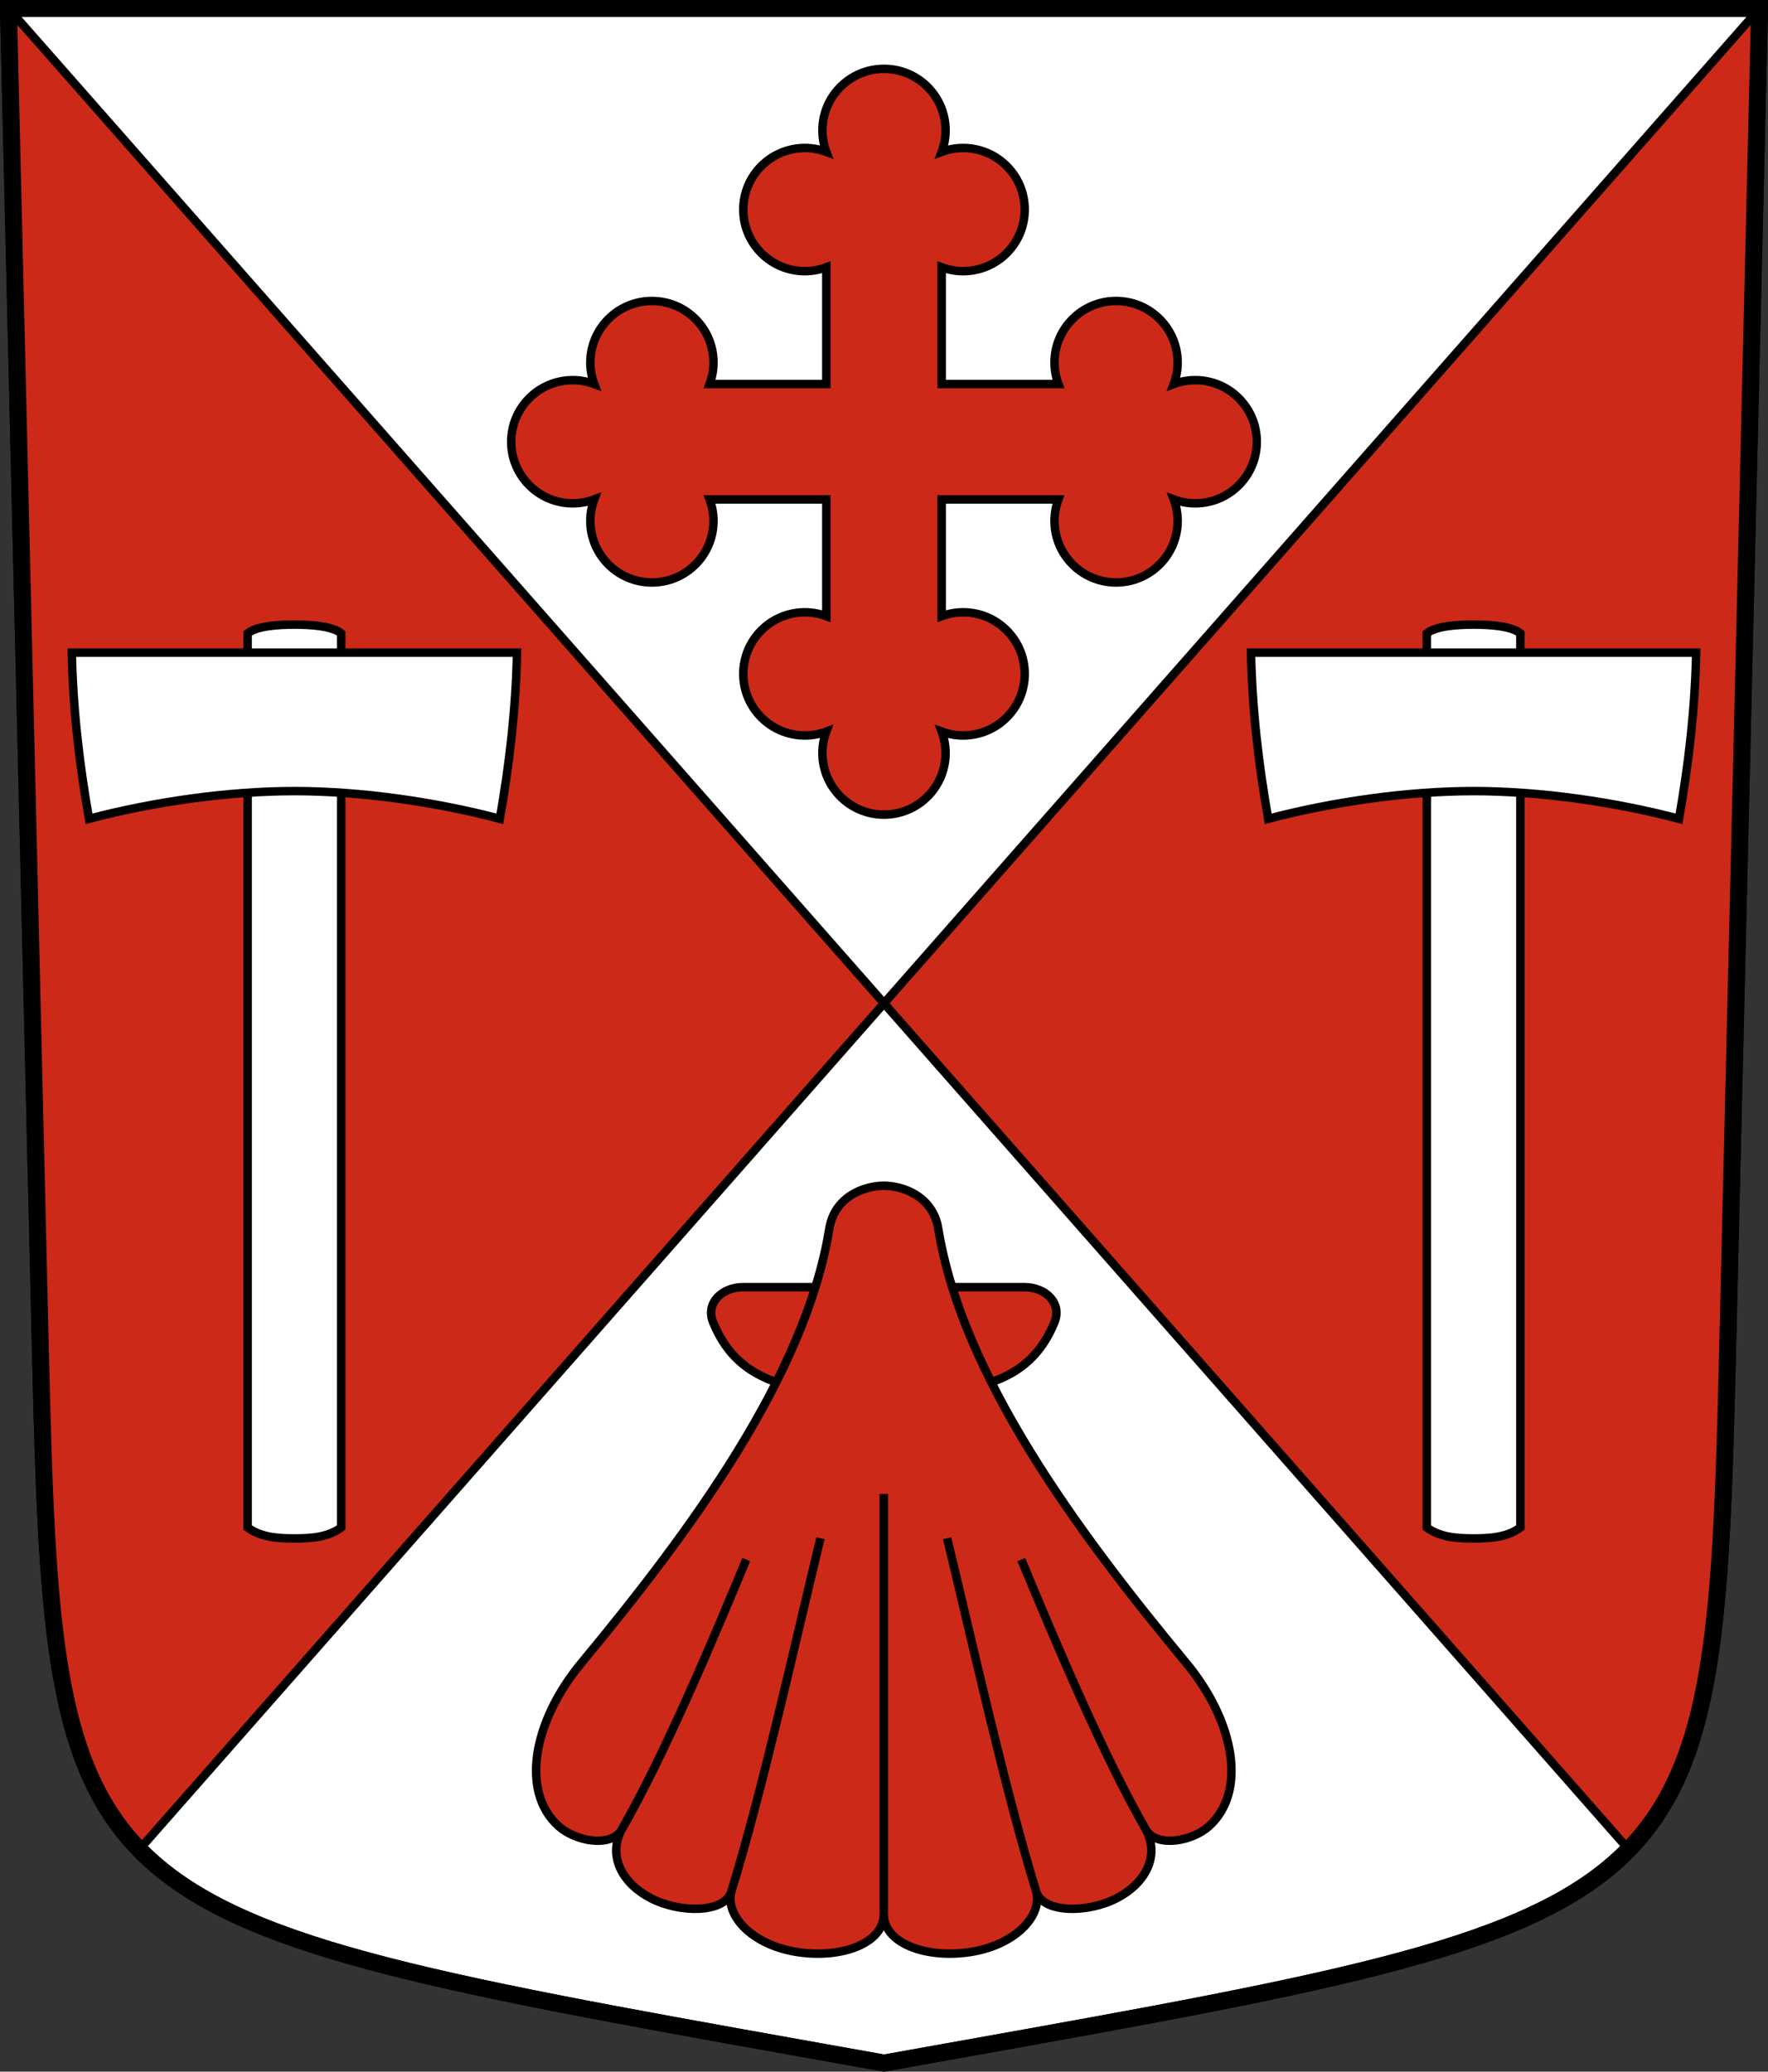
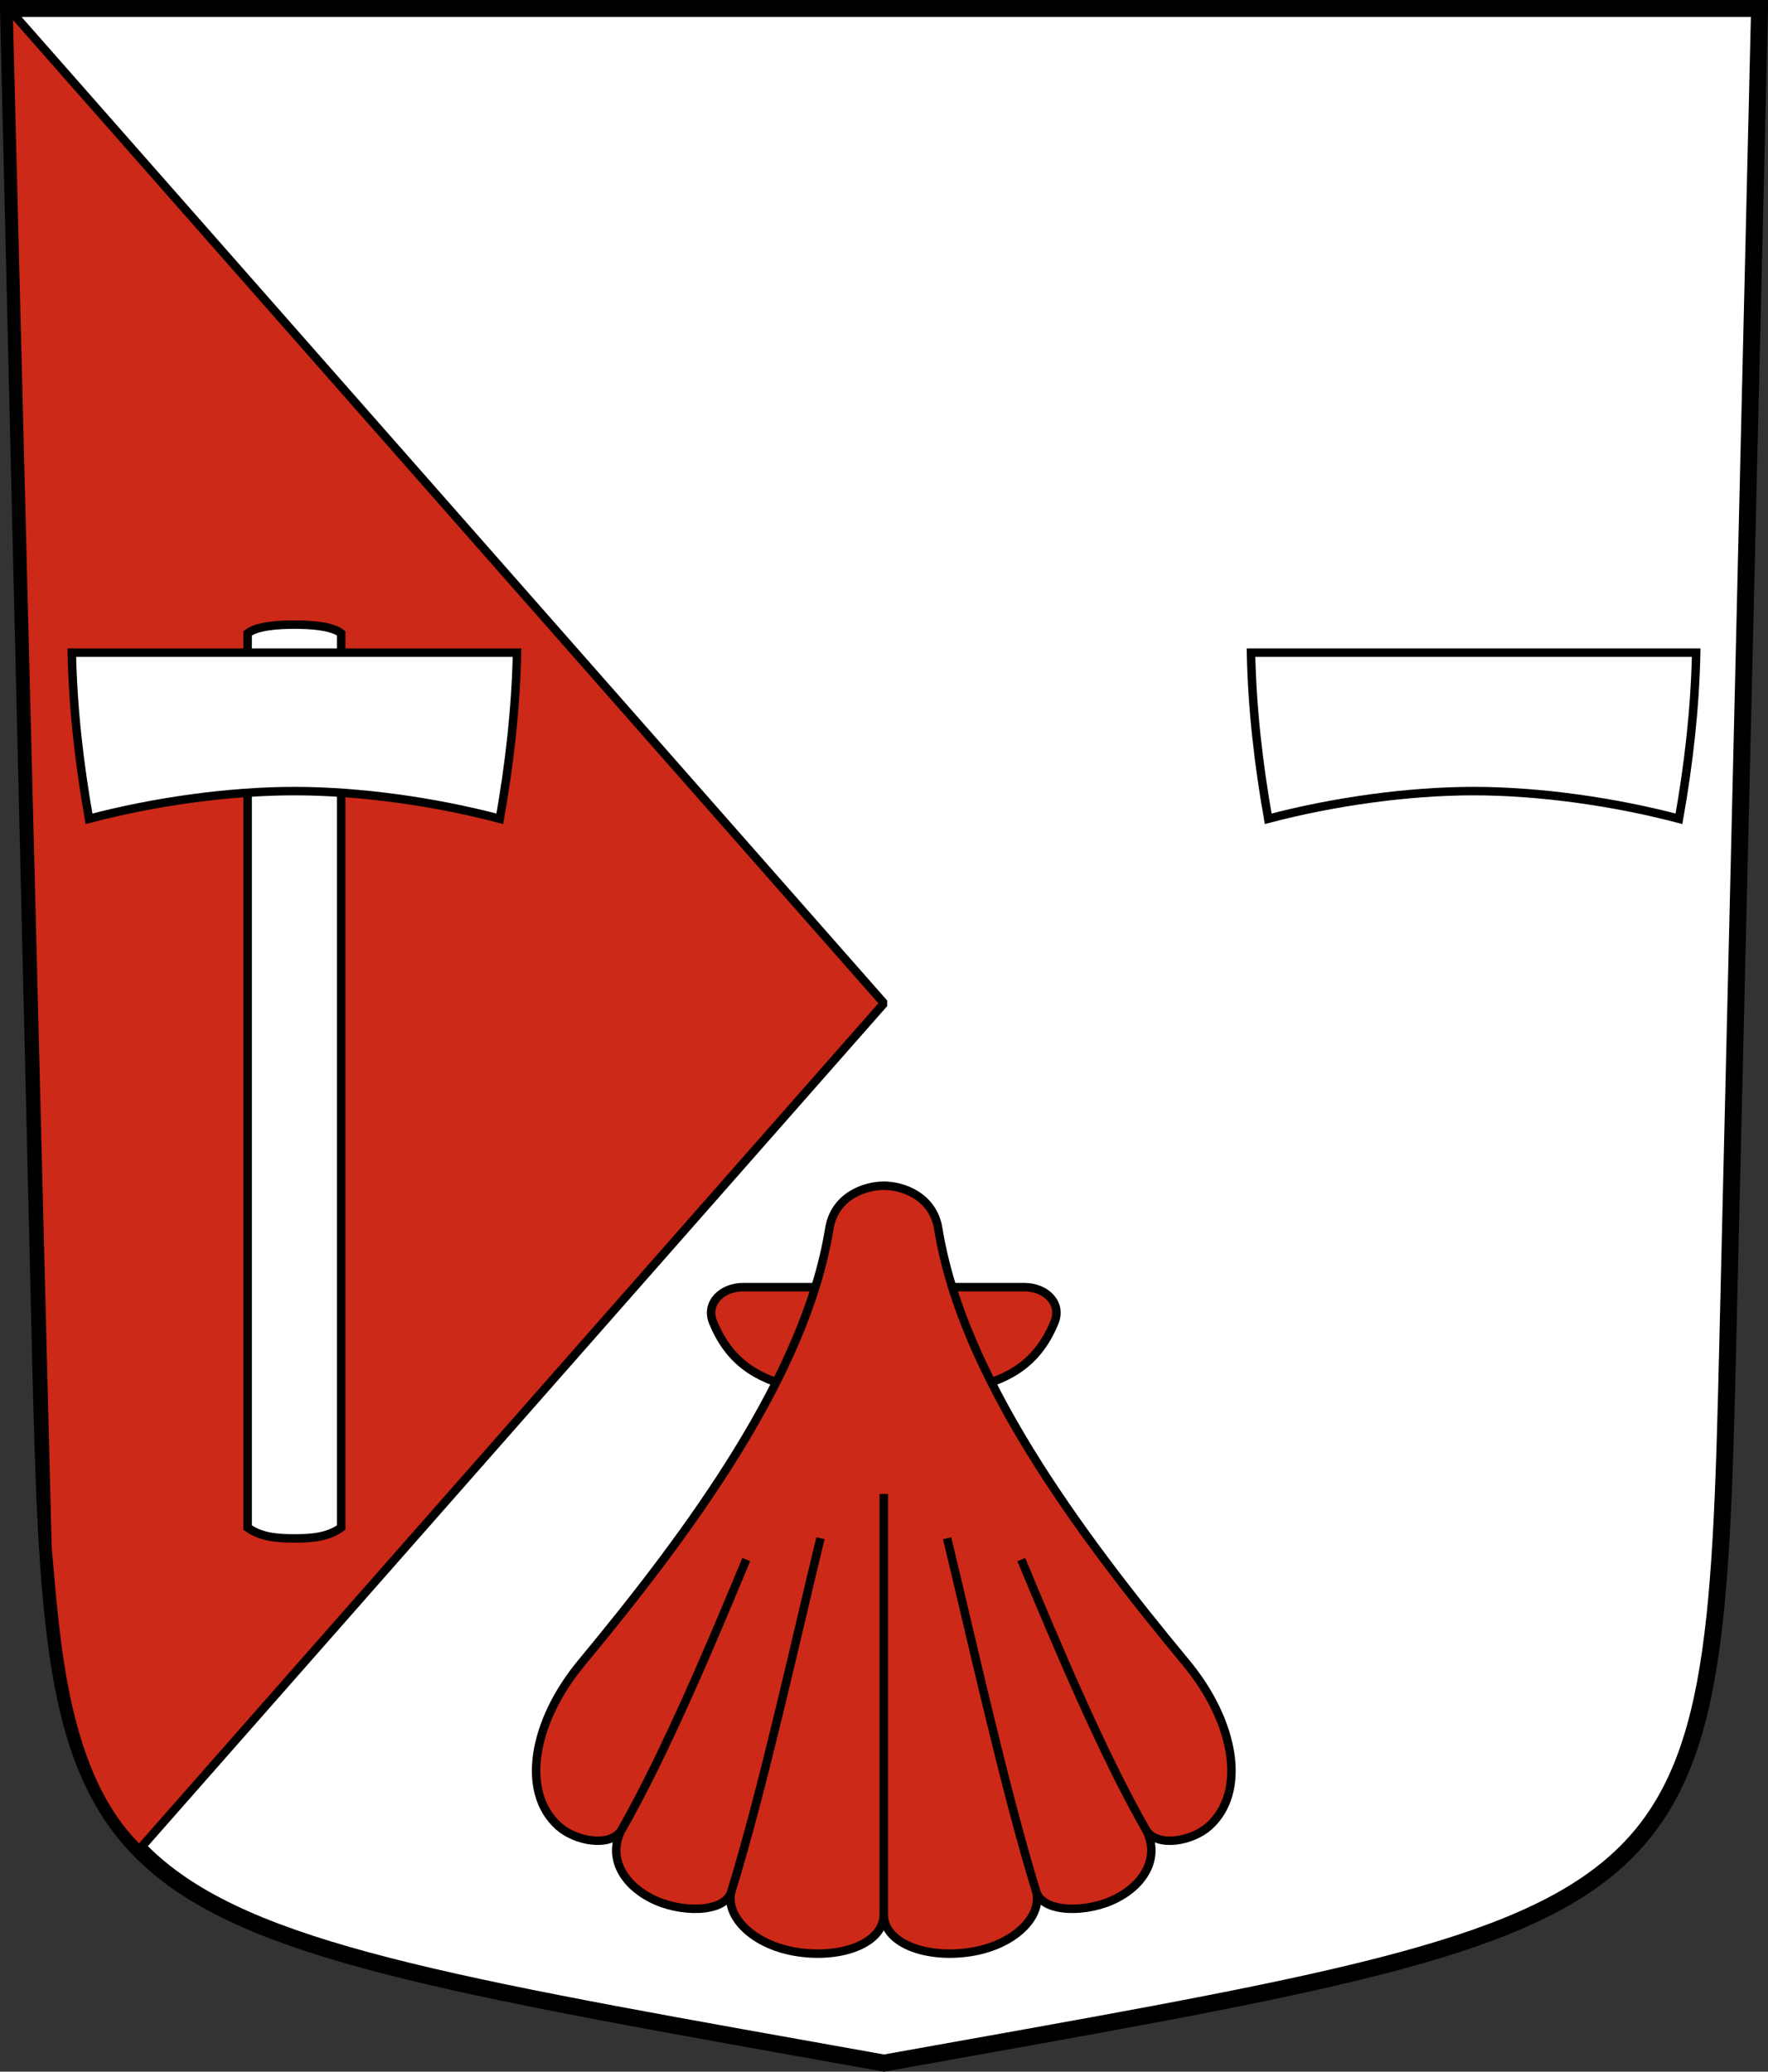
<svg xmlns="http://www.w3.org/2000/svg" xmlns:ns1="http://www.inkscape.org/namespaces/inkscape" xmlns:ns2="http://sodipodi.sourceforge.net/DTD/sodipodi-0.dtd" version="1.0" width="208.86" height="244.66" id="svg2780" ns1:version="0.92.4 (5da689c313, 2019-01-14)" ns2:docname="Dorenaz-blazon.svg">
  <rect width="100%" height="100%" fill="#333333" stroke="none" />
  <ns2:namedview pagecolor="#ffffff" bordercolor="#666666" borderopacity="1" objecttolerance="10" gridtolerance="10" guidetolerance="10" ns1:pageopacity="0" ns1:pageshadow="2" ns1:window-width="3259" ns1:window-height="1417" id="namedview25" showgrid="false" ns1:zoom="4" ns1:cx="98.800481" ns1:cy="119.96175" ns1:window-x="-8" ns1:window-y="-8" ns1:window-maximized="1" ns1:current-layer="g13874" ns1:measure-start="104.255,149.787" ns1:measure-end="104.255,126.383" showguides="true" ns1:object-paths="true" ns1:snap-intersection-paths="true" ns1:snap-object-midpoints="true" ns1:snap-global="true" />
  <defs id="defs2782" />
  <path id="path4212-7" style="fill:#ffffff;fill-opacity:1;fill-rule:evenodd;stroke:#000000;stroke-width:2;stroke-linecap:butt;stroke-miterlimit:4;stroke-dashoffset:0;stroke-opacity:1" d="M 204.099,159.003 207.86,1 C 138.907,1 69.954,1 1,1 l 3.761,158.003 c 1.641,68.954 2.882,67.306 99.669,84.644 96.787,-17.339 98.028,-15.69 99.669,-84.644 z" ns1:connector-curvature="0" ns2:nodetypes="sccscs" />
  <path style="opacity:1;fill:#cc2918;fill-opacity:1;stroke:#000000;stroke-width:1;stroke-miterlimit:1;stroke-dasharray:none;stroke-dashoffset:4.58;stroke-opacity:1" d="M 1,1 104.43,118.49 16.456,218.422 C 7.414,209.78 6.593,193.646 5.607,182.769 Z" id="path13608" ns1:connector-curvature="0" ns2:nodetypes="ccccc" />
-   <path style="opacity:1;fill:#cc2918;fill-opacity:1;stroke:#000000;stroke-width:1;stroke-miterlimit:1;stroke-dasharray:none;stroke-dashoffset:4.58;stroke-opacity:1" d="m 207.86,1 -103.43,117.49 87.974,99.933 c 9.042,-8.642 9.863,-24.776 10.849,-35.653 z" id="path13608-6" ns1:connector-curvature="0" ns2:nodetypes="ccccc" />
-   <path id="path13640-0" style="opacity:1;fill:#ffffff;fill-opacity:1;stroke:#000000;stroke-width:1;stroke-miterlimit:8;stroke-dasharray:none;stroke-dashoffset:4.58;stroke-opacity:1" d="M 179.605,74.796 V 180.402 c -1.556,1.141 -3.521,1.284 -5.525,1.284 -2.004,0 -3.969,-0.143 -5.525,-1.284 V 74.796 c 1.101,-0.876 3.636,-1.031 5.525,-1.031 1.889,0 4.424,0.155 5.525,1.031 z" ns1:connector-curvature="0" ns2:nodetypes="ccccccc" />
  <path id="path13640-0-5" style="opacity:1;fill:#ffffff;fill-opacity:1;stroke:#000000;stroke-width:1;stroke-miterlimit:8;stroke-dasharray:none;stroke-dashoffset:4.58;stroke-opacity:1" d="M 29.255,74.796 V 180.402 c 1.556,1.141 3.521,1.284 5.525,1.284 2.004,0 3.969,-0.143 5.525,-1.284 V 74.796 c -1.101,-0.876 -3.636,-1.031 -5.525,-1.031 -1.889,0 -4.424,0.155 -5.525,1.031 z" ns1:connector-curvature="0" ns2:nodetypes="ccccccc" />
  <path id="path13638-3-3" style="opacity:1;fill:#ffffff;fill-opacity:1;stroke:#000000;stroke-width:1;stroke-miterlimit:8;stroke-dasharray:none;stroke-dashoffset:4.58;stroke-opacity:1" d="m 8.484,77.076 c 0.138,6.676 0.896,13.196 2.033,19.622 7.598,-2.004 16.457,-3.27 24.263,-3.27 7.807,0 16.666,1.266 24.263,3.27 1.137,-6.426 1.894,-12.947 2.033,-19.622 -17.531,0 -35.061,0 -52.592,0 z" ns1:connector-curvature="0" ns2:nodetypes="cccccc" />
  <path id="path13638-3" style="opacity:1;fill:#ffffff;fill-opacity:1;stroke:#000000;stroke-width:1;stroke-miterlimit:8;stroke-dasharray:none;stroke-dashoffset:4.58;stroke-opacity:1" d="m 200.376,77.076 c -0.138,6.676 -0.896,13.196 -2.033,19.622 -7.598,-2.004 -16.457,-3.27 -24.263,-3.27 -7.807,0 -16.666,1.266 -24.263,3.27 -1.137,-6.426 -1.894,-12.947 -2.033,-19.622 17.531,0 35.061,0 52.592,0 z" ns1:connector-curvature="0" ns2:nodetypes="cccccc" />
-   <path id="path4212-7-5" style="fill:none;fill-opacity:1;fill-rule:evenodd;stroke:#000000;stroke-width:2;stroke-linecap:butt;stroke-miterlimit:4;stroke-dashoffset:0;stroke-opacity:1" d="m 204.099,159.003 3.761,-158.003 c -68.953,0 -137.907,0 -206.86,0 L 4.761,159.003 c 1.641,68.954 2.882,67.306 99.669,84.644 96.787,-17.339 98.028,-15.69 99.669,-84.644 z" ns1:connector-curvature="0" ns2:nodetypes="sccscs" />
-   <path id="path11847-4-5-3-2-1-3" style="opacity:1;fill:#cc2918;fill-opacity:1;stroke:#000000;stroke-width:1;stroke-miterlimit:8;stroke-dasharray:none;stroke-dashoffset:4.58;stroke-opacity:1" d="m 97.616,31.565 c -0.79,0.294 -1.641,0.461 -2.534,0.461 -4.018,0 -7.275,-3.257 -7.275,-7.275 -1.4e-5,-4.018 3.257,-7.275 7.275,-7.275 0.894,0 1.743,0.166 2.534,0.461 -0.295,-0.791 -0.461,-1.641 -0.461,-2.534 0,-4.018 3.257,-7.275 7.275,-7.275 4.018,0 7.275,3.257 7.275,7.275 0,0.893 -0.167,1.744 -0.461,2.534 0.791,-0.295 1.641,-0.461 2.534,-0.461 4.018,0 7.275,3.257 7.275,7.275 0,4.018 -3.257,7.275 -7.275,7.275 -0.893,0 -1.744,-0.167 -2.534,-0.461 v 13.789 h 13.789 c -0.294,-0.79 -0.461,-1.641 -0.461,-2.534 0,-4.018 3.257,-7.275 7.275,-7.275 4.018,-1.5e-5 7.275,3.257 7.275,7.275 0,0.894 -0.166,1.743 -0.461,2.534 0.791,-0.295 1.641,-0.461 2.534,-0.461 4.018,0 7.275,3.257 7.275,7.275 2e-5,4.018 -3.257,7.275 -7.275,7.275 -0.893,0 -1.744,-0.167 -2.534,-0.461 0.295,0.791 0.461,1.641 0.461,2.534 0,4.018 -3.257,7.275 -7.275,7.275 -4.018,0 -7.275,-3.257 -7.275,-7.275 0,-0.893 0.167,-1.744 0.461,-2.534 h -13.789 v 13.789 c 0.79,-0.294 1.641,-0.461 2.534,-0.461 4.018,0 7.275,3.257 7.275,7.275 0,4.018 -3.257,7.275 -7.275,7.275 -0.894,0 -1.743,-0.166 -2.534,-0.461 0.294,0.79 0.461,1.641 0.461,2.534 0,4.018 -3.257,7.275 -7.275,7.275 -4.018,0 -7.275,-3.257 -7.275,-7.275 0,-0.894 0.166,-1.743 0.461,-2.534 -0.791,0.295 -1.641,0.461 -2.534,0.461 -4.018,0 -7.275,-3.257 -7.275,-7.275 -1.4e-5,-4.018 3.257,-7.275 7.275,-7.275 0.893,0 1.744,0.167 2.534,0.461 V 58.982 H 83.827 c 0.294,0.79 0.461,1.641 0.461,2.534 0,4.018 -3.257,7.275 -7.275,7.275 -4.018,0 -7.275,-3.257 -7.275,-7.275 0,-0.894 0.166,-1.743 0.461,-2.534 -0.79,0.294 -1.641,0.461 -2.534,0.461 -4.018,0 -7.275,-3.257 -7.275,-7.275 0,-4.018 3.257,-7.275 7.275,-7.275 0.894,0 1.743,0.166 2.534,0.461 -0.295,-0.791 -0.461,-1.641 -0.461,-2.534 0,-4.018 3.257,-7.275 7.275,-7.275 4.018,-1.5e-5 7.275,3.257 7.275,7.275 0,0.893 -0.167,1.744 -0.461,2.534 h 13.789 z" ns1:connector-curvature="0" ns2:nodetypes="cscscscscssscccscscscscssscccssscscscscscccssscscscscsccc" />
  <g id="g13874" transform="matrix(1.052,0,0,1.052,-5.457,-11.756)" style="stroke-width:0.95">
    <g id="g13884" transform="translate(0,0.475)">
      <path style="opacity:1;fill:#cc2918;fill-opacity:1;stroke:#000000;stroke-width:0.95;stroke-miterlimit:8;stroke-dasharray:none;stroke-dashoffset:4.58;stroke-opacity:1" d="m 110.354,155.196 h 9.871 c 2.375,0 4.255,1.789 3.371,3.948 -2.073,5.065 -5.749,6.581 -9.895,7.511 z" id="path13636" ns1:connector-curvature="0" ns2:nodetypes="csscc" />
      <path style="opacity:1;fill:#cc2918;fill-opacity:1;stroke:#000000;stroke-width:0.95;stroke-miterlimit:8;stroke-dasharray:none;stroke-dashoffset:4.58;stroke-opacity:1" d="m 98.507,155.196 h -9.871 c -2.375,0 -4.255,1.789 -3.371,3.948 2.073,5.065 5.749,6.581 9.895,7.511 z" id="path13636-4" ns1:connector-curvature="0" ns2:nodetypes="csscc" />
      <path id="path13634-7-1" style="opacity:1;fill:#cc2918;fill-opacity:1;stroke:#000000;stroke-width:0.95;stroke-miterlimit:8;stroke-dasharray:none;stroke-dashoffset:4.58;stroke-opacity:1" d="m 110.551,148.648 c 2.662,16.416 15.495,33.855 27.828,48.725 5.467,6.592 6.878,14.509 2.544,18.36 -1.879,1.67 -5.692,2.358 -6.974,0.513 1.408,2.869 -0.104,5.858 -3.363,7.55 -3.259,1.693 -8.201,1.674 -9.012,-0.665 0.626,2.772 -2.526,5.966 -7.458,6.714 -4.932,0.748 -9.607,-0.969 -9.685,-4.162 -0.078,3.193 -4.753,4.91 -9.685,4.162 -4.932,-0.748 -8.084,-3.942 -7.458,-6.714 -0.811,2.34 -5.753,2.358 -9.012,0.665 -3.259,-1.693 -4.77,-4.681 -3.363,-7.55 -1.282,1.844 -5.095,1.156 -6.974,-0.513 -4.334,-3.852 -2.923,-11.769 2.544,-18.36 12.332,-14.87 25.165,-32.309 27.828,-48.725 0.591,-3.647 3.954,-4.838 6.121,-4.838 2.167,0 5.529,1.191 6.121,4.838 z" ns1:connector-curvature="0" ns2:nodetypes="csccscscscsccsccc" />
      <path style="opacity:1;fill:none;fill-opacity:1;stroke:#000000;stroke-width:0.95;stroke-miterlimit:1;stroke-dasharray:none;stroke-dashoffset:4.58;stroke-opacity:1" d="M 104.43,225.683 V 178.41" id="path13754" ns1:connector-curvature="0" />
      <path style="opacity:1;fill:none;fill-opacity:1;stroke:#000000;stroke-width:0.95;stroke-miterlimit:1;stroke-dasharray:none;stroke-dashoffset:4.58;stroke-opacity:1" d="m 121.573,223.131 c -3.542,-11.512 -7.186,-27.999 -10.03,-39.744" id="path13756" ns1:connector-curvature="0" ns2:nodetypes="cc" />
      <path style="opacity:1;fill:none;fill-opacity:1;stroke:#000000;stroke-width:0.95;stroke-miterlimit:1;stroke-dasharray:none;stroke-dashoffset:4.58;stroke-opacity:1" d="m 133.949,216.246 c -5.001,-8.703 -10.372,-21.557 -14.076,-30.465" id="path13758" ns1:connector-curvature="0" ns2:nodetypes="cc" />
      <path style="opacity:1;fill:none;fill-opacity:1;stroke:#000000;stroke-width:0.95;stroke-miterlimit:1;stroke-dasharray:none;stroke-dashoffset:4.58;stroke-opacity:1" d="m 87.287,223.131 c 3.542,-11.512 7.186,-27.999 10.03,-39.744" id="path13756-9" ns1:connector-curvature="0" ns2:nodetypes="cc" />
      <path style="opacity:1;fill:none;fill-opacity:1;stroke:#000000;stroke-width:0.95;stroke-miterlimit:1;stroke-dasharray:none;stroke-dashoffset:4.58;stroke-opacity:1" d="m 74.912,216.246 c 5.001,-8.703 10.372,-21.557 14.076,-30.465" id="path13758-8" ns1:connector-curvature="0" ns2:nodetypes="cc" />
    </g>
  </g>
</svg>